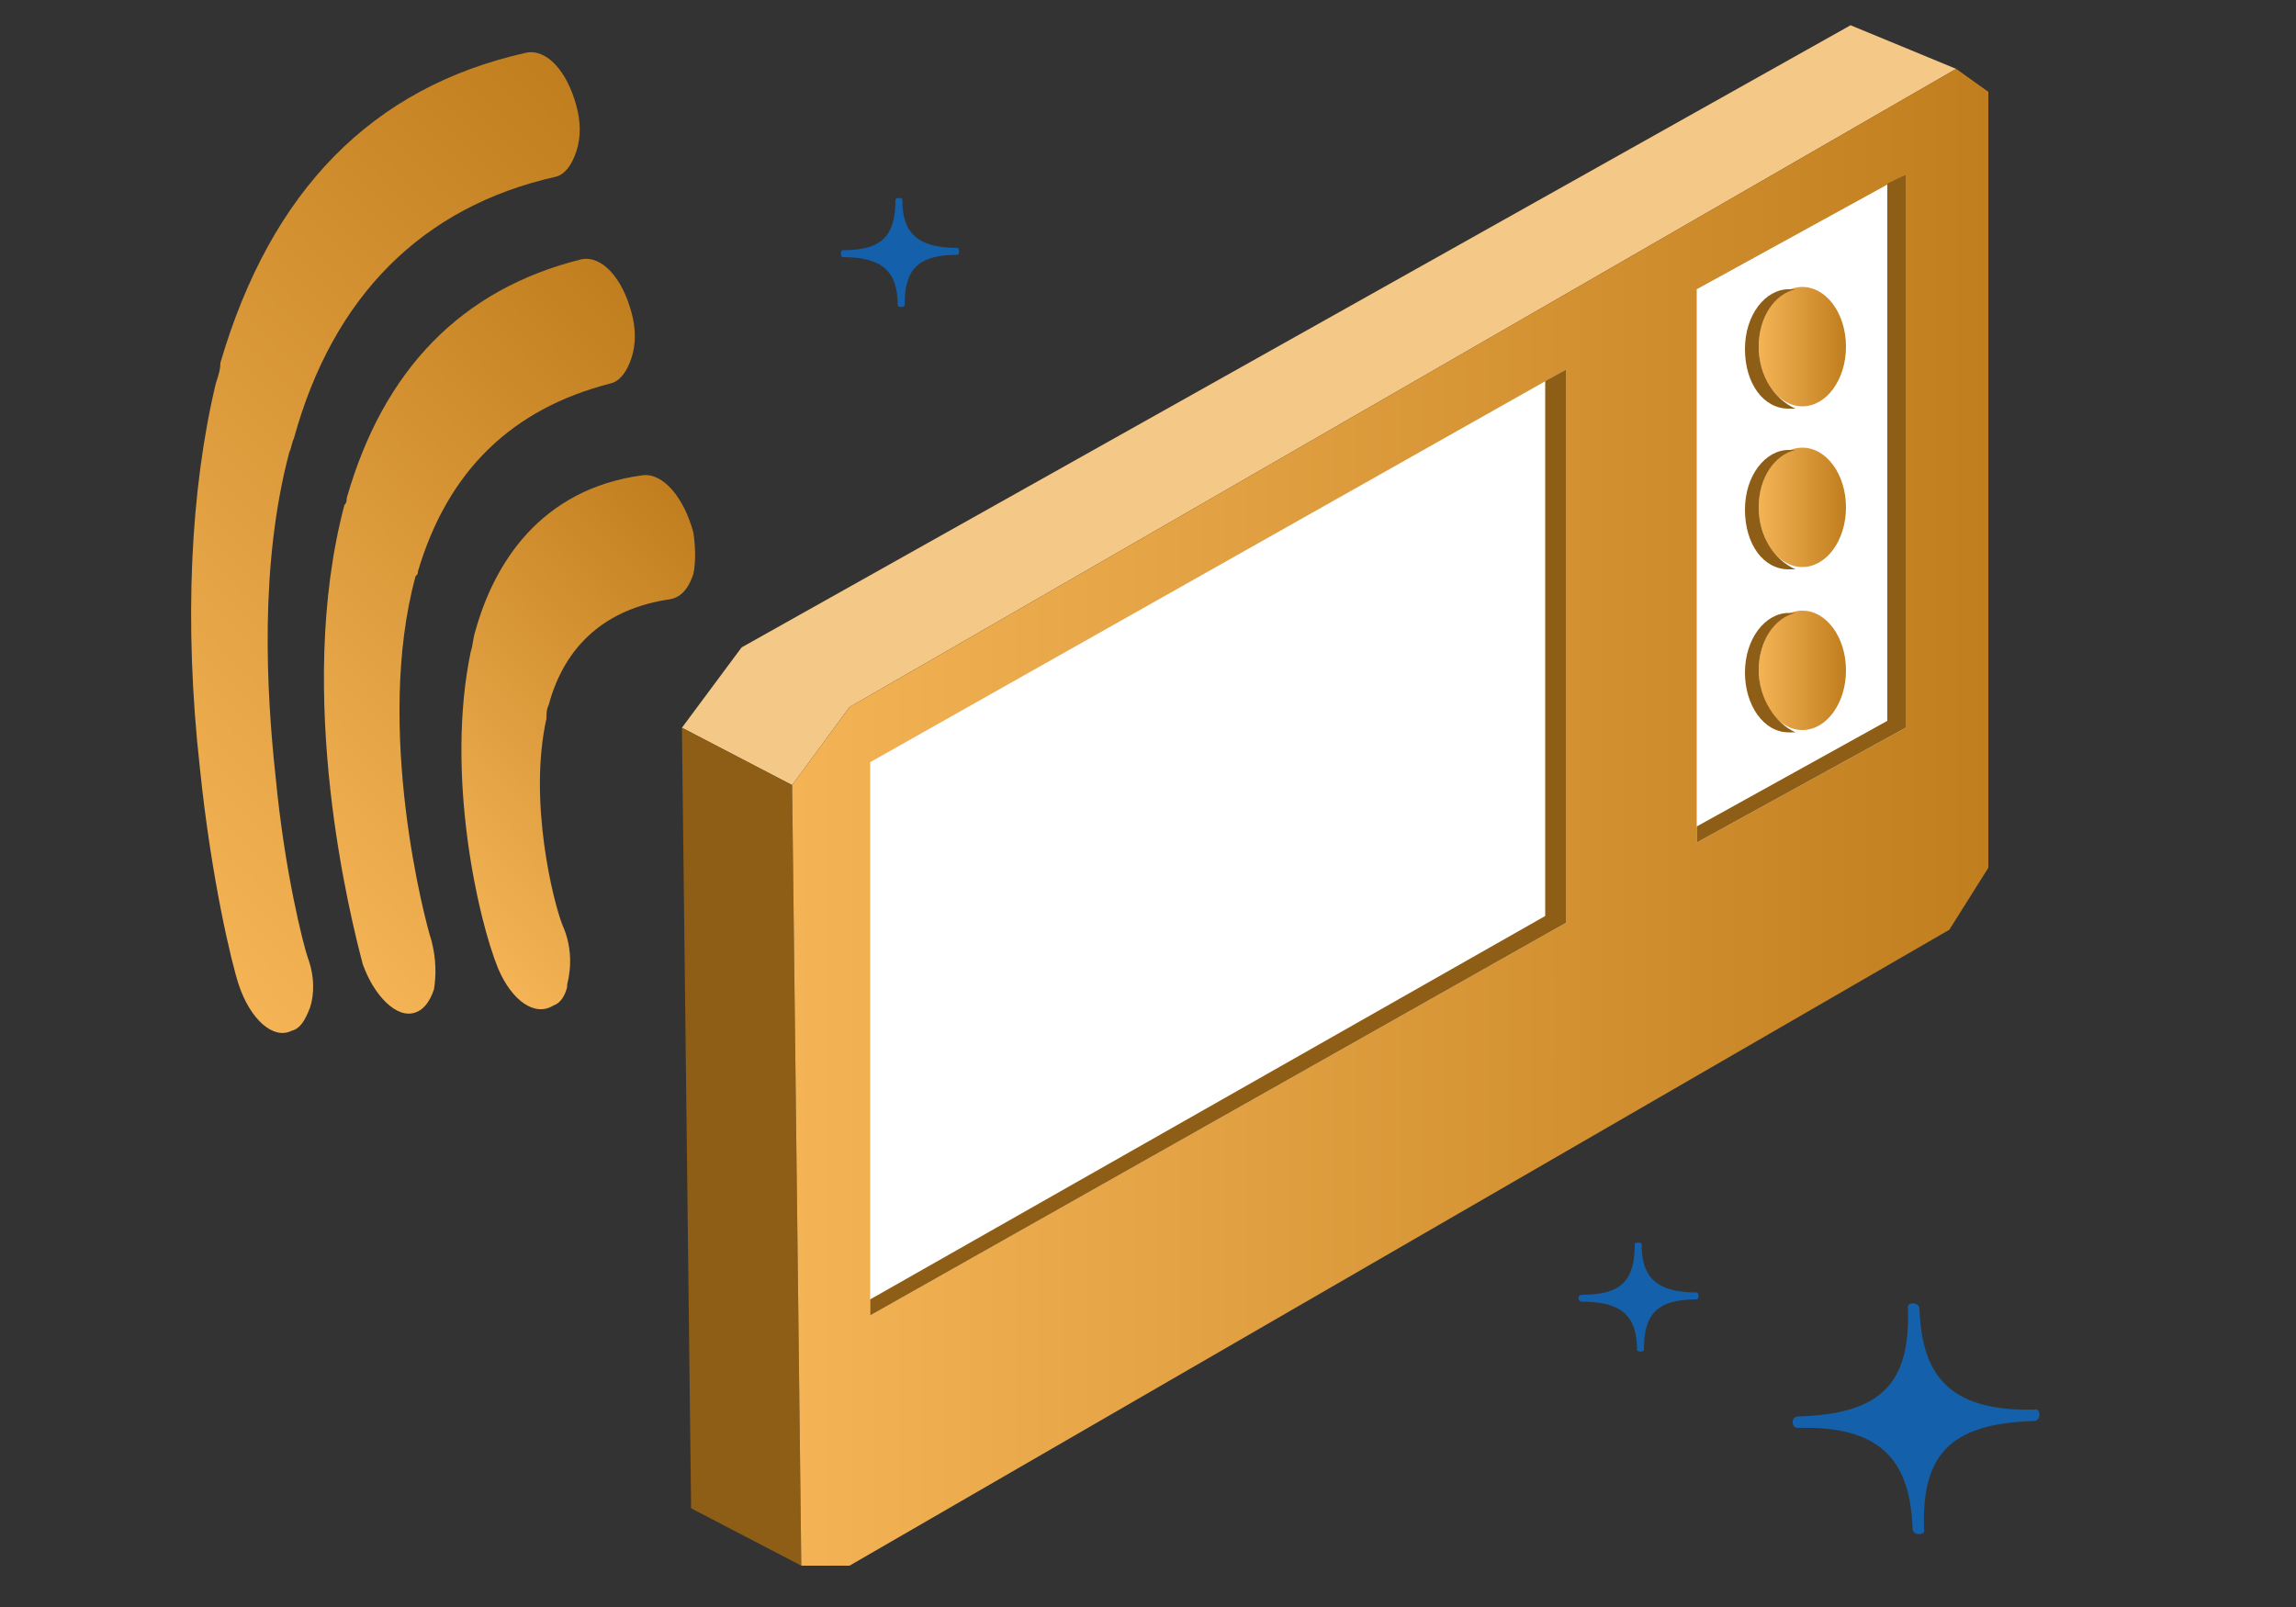
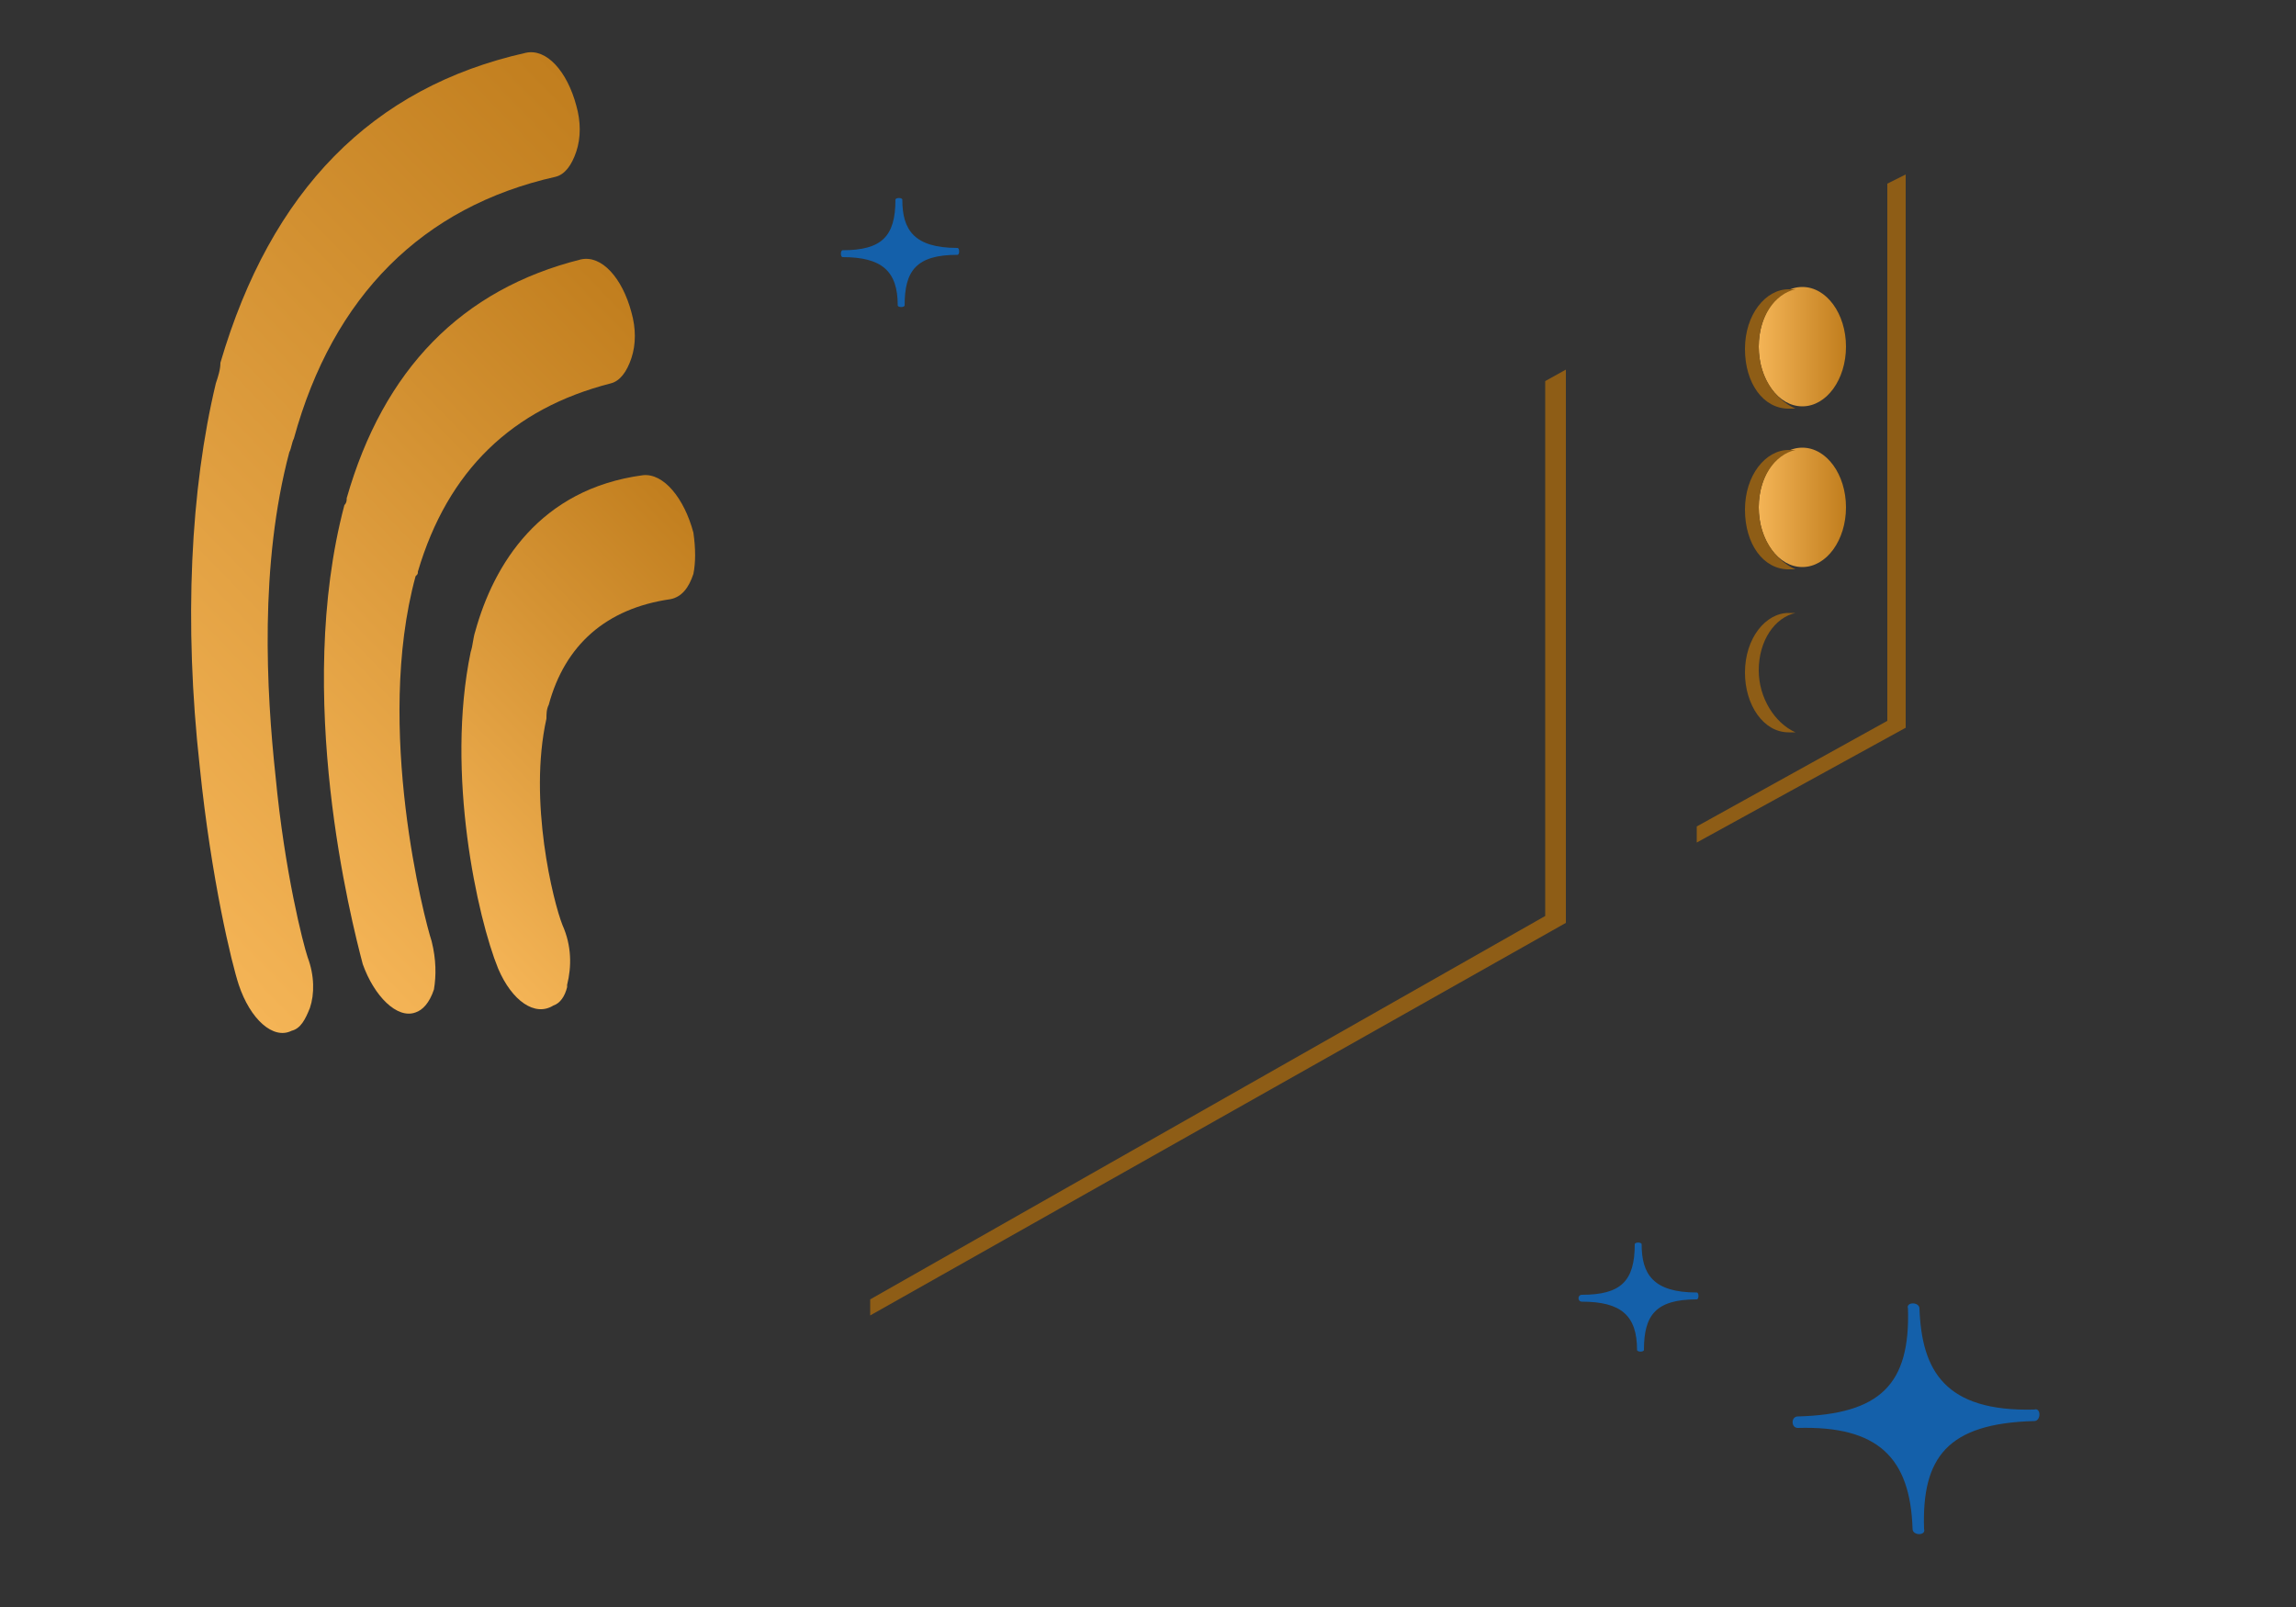
<svg xmlns="http://www.w3.org/2000/svg" viewBox="0 0 100 70">
  <rect x="0" y="0" width="100" height="70" fill="#333333" stroke="none" />
-   <path fill="#F4C887" d="M80.6 1.1L32.3 28.2l-2.6 3.5 4.8 2.5 2.5-3.4L85.2 3z" />
-   <path fill="#8E5D16" d="M34.9 68.2l-4.8-2.5-.4-34 4.8 2.5z" />
  <linearGradient id="a" gradientUnits="userSpaceOnUse" x1="34.53" y1="35.61" x2="86.64" y2="35.61">
    <stop offset="0" stop-color="#f4b456" />
    <stop offset="1" stop-color="#c17e1e" />
  </linearGradient>
-   <path fill="url(#a)" d="M34.9 68.2H37l47.9-27.7 1.7-2.7V4l-1.4-1L37 30.8l-2.5 3.4z" />
-   <path fill="#FFF" d="M73.9 36.7l9.1-5V7.6l-9.1 5zM37.9 57.3l30.3-17.1V16.1L37.9 33.2z" />
  <path fill="#8E5D16" d="M82.2 8v23.4L73.9 36v.7l9.1-5V7.6zM67.3 16.6v23.3L37.9 56.6v.7l30.3-17.1V16.1z" />
  <linearGradient id="b" gradientUnits="userSpaceOnUse" x1="76.6" y1="15.12" x2="80.37" y2="15.12">
    <stop offset="0" stop-color="#f4b456" />
    <stop offset="1" stop-color="#c17e1e" />
  </linearGradient>
  <ellipse fill="url(#b)" cx="78.5" cy="15.1" rx="1.9" ry="2.6" />
  <path fill="#8E5D16" d="M76.6 15.1c0-1.3.7-2.3 1.6-2.5h-.3c-1 0-1.9 1.1-1.9 2.6s.8 2.6 1.9 2.6h.3c-.9-.4-1.6-1.4-1.6-2.7z" />
  <linearGradient id="c" gradientUnits="userSpaceOnUse" x1="76.6" y1="22.15" x2="80.37" y2="22.15">
    <stop offset="0" stop-color="#f4b456" />
    <stop offset="1" stop-color="#c17e1e" />
  </linearGradient>
  <ellipse fill="url(#c)" cx="78.5" cy="22.1" rx="1.9" ry="2.6" />
  <path fill="#8E5D16" d="M76.6 22.1c0-1.3.7-2.3 1.6-2.5h-.3c-1 0-1.9 1.1-1.9 2.6s.8 2.6 1.9 2.6h.3c-.9-.4-1.6-1.4-1.6-2.7z" />
  <linearGradient id="d" gradientUnits="userSpaceOnUse" x1="76.6" y1="29.17" x2="80.37" y2="29.17">
    <stop offset="0" stop-color="#f4b456" />
    <stop offset="1" stop-color="#c17e1e" />
  </linearGradient>
-   <ellipse fill="url(#d)" cx="78.5" cy="29.2" rx="1.9" ry="2.6" />
  <path fill="#8E5D16" d="M76.6 29.2c0-1.3.7-2.3 1.6-2.5h-.3c-1 0-1.9 1.1-1.9 2.6 0 1.4.8 2.6 1.9 2.6h.3c-.9-.4-1.6-1.5-1.6-2.7z" />
  <linearGradient id="e" gradientUnits="userSpaceOnUse" x1="14.63" y1="41.11" x2="34.98" y2="41.11" gradientTransform="rotate(-44.26 13.52 35.83)">
    <stop offset="0" stop-color="#f4b456" />
    <stop offset="1" stop-color="#c17e1e" />
  </linearGradient>
  <path fill="url(#e)" d="M20.7 27.5c.8-2.9 2.8-6.2 7.3-6.8.9-.1 1.8 1 2.2 2.5.1.7.1 1.3 0 1.8-.2.6-.5 1-1 1.1-2.8.4-4.6 2-5.3 4.6-.1.2-.1.4-.1.6-.8 3.6.3 8 .7 9 .4.9.4 1.8.2 2.6v.1c-.1.4-.3.7-.6.8-.8.5-1.8-.2-2.4-1.6-.9-2.2-2.3-8.5-1.2-13.8.1-.3.1-.6.2-.9z" />
  <linearGradient id="f" gradientUnits="userSpaceOnUse" x1="10.34" y1="34.82" x2="39.57" y2="34.82" gradientTransform="rotate(-44.26 13.52 35.83)">
    <stop offset="0" stop-color="#f4b456" />
    <stop offset="1" stop-color="#c17e1e" />
  </linearGradient>
  <path fill="url(#f)" d="M15.1 21.7c1.6-5.6 5-9.1 10.2-10.4.9-.2 1.8.8 2.2 2.3.2.7.2 1.4 0 2-.2.6-.5 1-.9 1.1-4.3 1.1-7.1 3.8-8.4 8.2 0 .1 0 .1-.1.2-1.8 6.6.4 15 .7 15.9.2.8.2 1.5.1 2.1-.2.6-.5.9-.8 1-.8.3-1.8-.7-2.3-2.1-.5-1.9-3-11.7-.8-20 .1-.1.1-.2.1-.3z" />
  <linearGradient id="g" gradientUnits="userSpaceOnUse" x1="5.96" y1="28.8" x2="44.23" y2="28.8" gradientTransform="rotate(-44.26 13.52 35.83)">
    <stop offset="0" stop-color="#f4b456" />
    <stop offset="1" stop-color="#c17e1e" />
  </linearGradient>
  <path fill="url(#g)" d="M22.9 2.3c.9-.2 1.8.8 2.2 2.3.2.7.2 1.4 0 2-.2.6-.5 1-.9 1.1-5.8 1.3-9.7 5.2-11.4 11.4-.1.2-.1.4-.2.6-1.3 4.9-1 10.4-.6 14.1.4 4.2 1.2 7.3 1.4 7.9.3.8.3 1.6.1 2.2-.2.5-.4.9-.8 1-.8.4-1.8-.5-2.3-2-.3-.9-1.2-4.6-1.7-9.5-.7-6.3-.4-12.1.7-16.7.1-.3.2-.6.2-.9 2.2-7.5 6.6-12 13.3-13.5z" />
  <path fill="#1460AA" d="M78.3 62.2c3.5-.1 4.9 1.3 5 4.4 0 .3.6.3.5 0-.1-3.1 1-4.6 4.8-4.7.3 0 .3-.6 0-.5-3.9.1-4.9-1.7-5-4.4 0-.3-.6-.3-.5 0 .1 3.3-1.2 4.6-4.8 4.7-.3 0-.3.5 0 .5zM36.7 11.2c1.7 0 2.4.6 2.4 2.1 0 .1.3.1.3 0 0-1.5.5-2.2 2.3-2.2.1 0 .1-.3 0-.3-1.9 0-2.4-.8-2.4-2.1 0-.1-.3-.1-.3 0 0 1.6-.6 2.2-2.3 2.2-.1 0-.1.3 0 .3zM68.9 56.7c1.7 0 2.4.6 2.4 2.1 0 .1.3.1.3 0 0-1.5.5-2.2 2.3-2.2.1 0 .1-.3 0-.3-1.9 0-2.4-.8-2.4-2.1 0-.1-.3-.1-.3 0 0 1.6-.6 2.2-2.3 2.2-.2 0-.2.3 0 .3z" />
</svg>